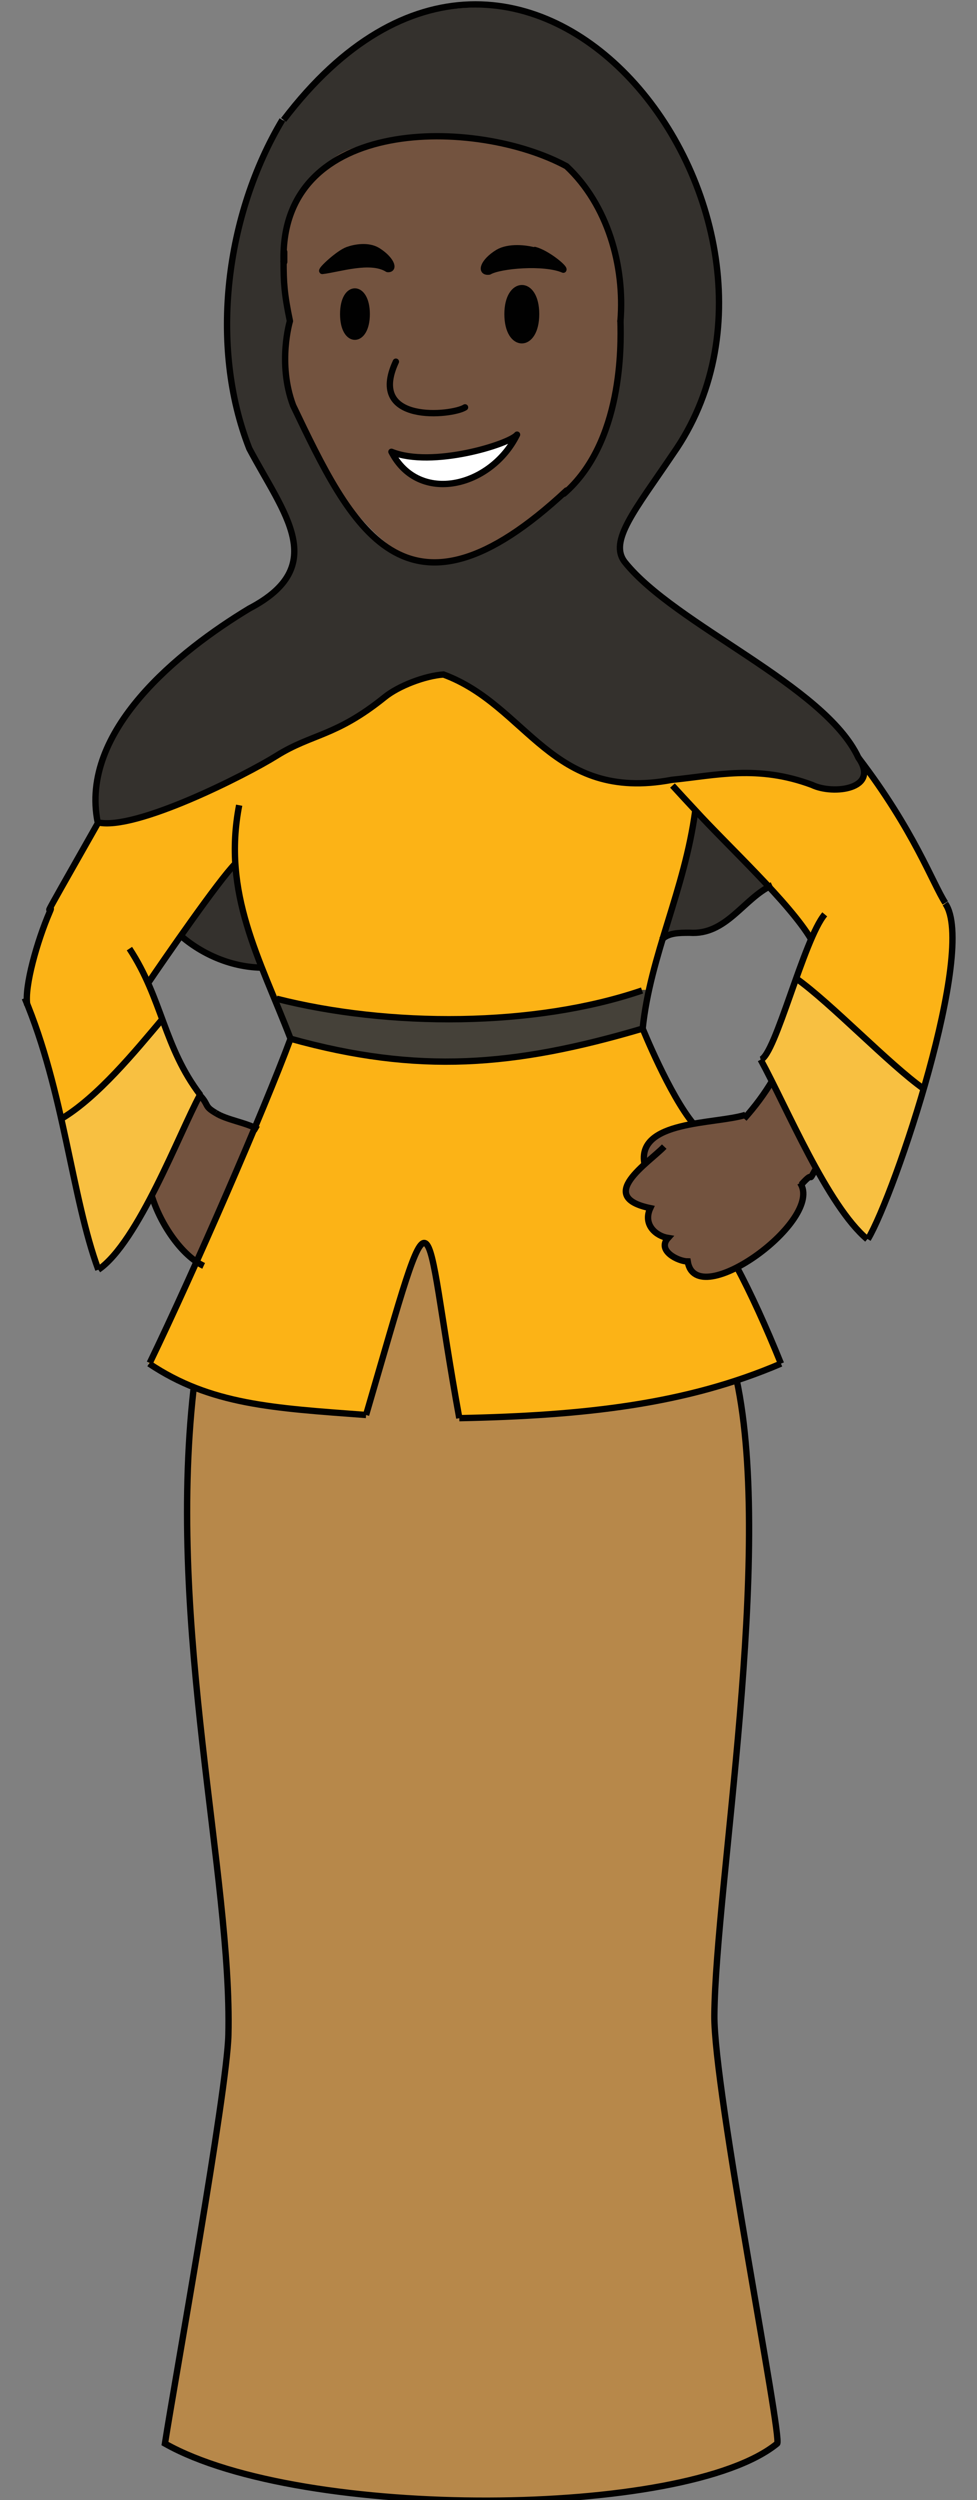
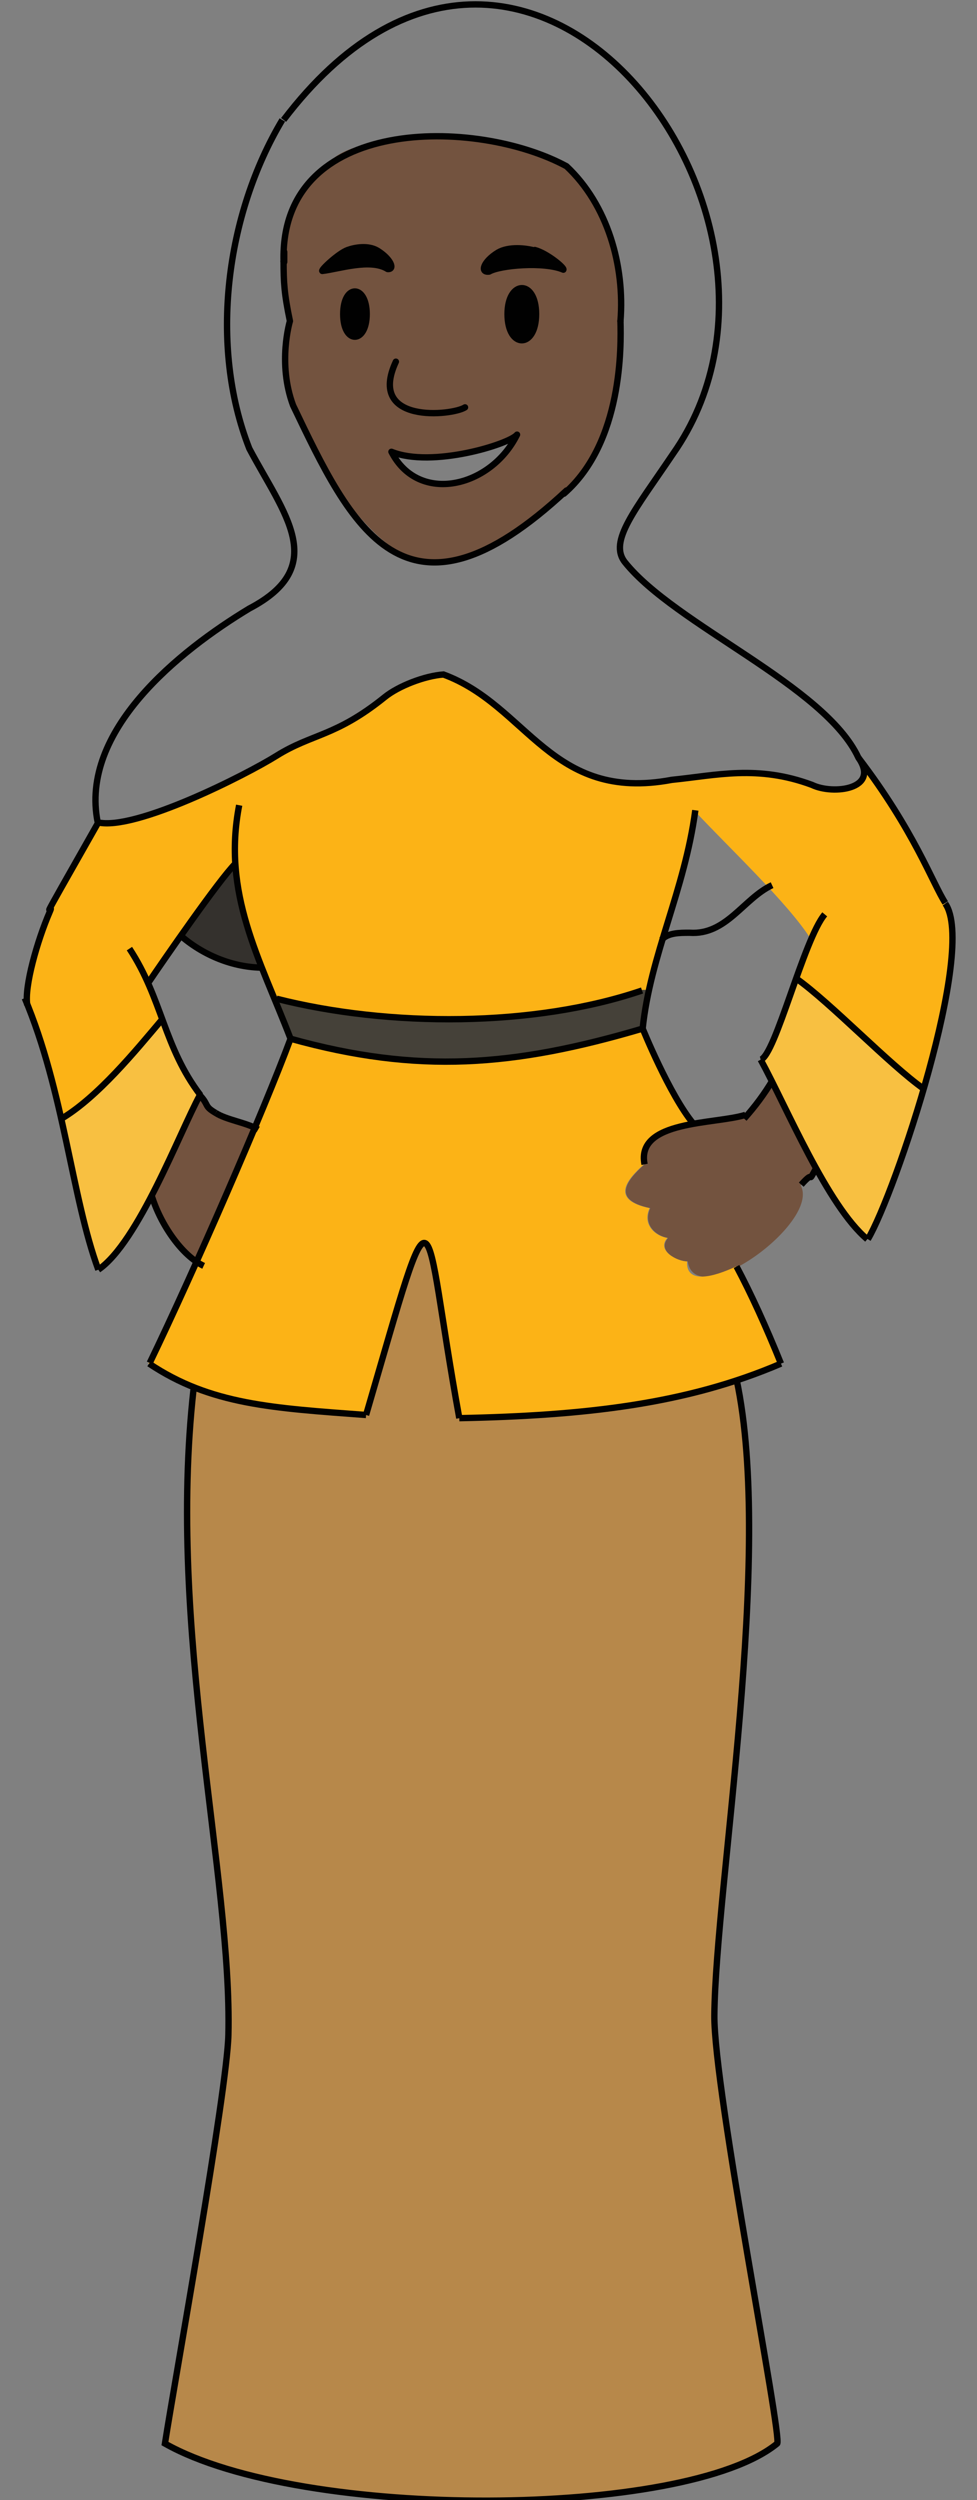
<svg xmlns="http://www.w3.org/2000/svg" id="Africa" width="154" height="394" viewBox="0 0 154 394">
  <rect x="0" y="0" width="154" height="394" fill="#808080" stroke="none" />
  <defs>
    <style>.cls-1{stroke-linecap:round;stroke-linejoin:round;}.cls-1,.cls-2{fill:none;stroke:#010101;}.cls-2{stroke-miterlimit:10;}.cls-3{fill:#f8c041;}.cls-3,.cls-4,.cls-5,.cls-6,.cls-7,.cls-8,.cls-9,.cls-10{stroke-width:0px;}.cls-4{fill:#34312d;}.cls-5{fill:#454139;}.cls-6{fill:#b7884a;}.cls-7{fill:#73533f;}.cls-8{fill:#fff;}.cls-9{fill:#fcb316;}.cls-10{fill:#010101;}</style>
  </defs>
  <path class="cls-3" d="m128.7,184c-3.4-6.2-6-11.8-8.8-17.1.9.3,3.3-6.5,5.6-12.8,5.5,3.9,14.6,13.5,20.1,17.4-3,10.5-6.9,20.4-8.8,23.7-2.3-1.6-5.3-6.1-8.1-11.2Z" />
-   <path class="cls-4" d="m44.7,41.2c0,3.3.1,5.1,1,9.4,0,0-2,6.6.5,13.3,9.1,19,17.6,37.2,43.1,13.4h0c12.7-13.3,10.7-41.8,0-51.1-14.2-7.6-45.1-8.1-44.6,15Zm90.6,78.2c3.5,4.9-4,5.9-7.3,4.3-8.6-3.2-15.1-1.5-22.1-.8-19.1,3.6-22.7-11.8-36-16.6-2.9.2-7.1,1.8-9.3,3.6-7.7,6.2-11.4,5.7-17,9.2-4.8,3-22.3,11.9-28.2,10.5-2.9-14.4,12.8-27,23.9-33.7,1.7-.9,5.1-3.9,6.3-5.4,4.5-9.2-13-20.8-9.5-42.1-.3-35.5,32.8-59.6,58.5-40.5,15.4,12.9,22.6,35.2,15.9,54.4-1.8,8.1-16.7,22.5-12.3,26.5,7.9,9.9,31.5,19.4,36.8,30.8Z" />
  <path class="cls-7" d="m101.6,183.5c-1.3-7,11.3-6.3,15.9-7.8h.1c1.5-1.6,2.8-3.4,4-5.3,1.8,3.7,4.4,8.9,7,13.7-1.8,3.1,0,0-2.4,2.7,3.2,5.8-16.5,20.1-17.8,12-1.6,0-4.9-1.6-3.1-3.7-1.9-.3-4-2.1-2.8-4.7-6.2-1.3-3.7-4.4-.9-6.9Z" />
  <path class="cls-6" d="m112.7,317.7c0,11.8,10.7,66.8,9.9,67.5-14.4,11.8-74.9,12.2-96.5,0,1.4-9.8,9.8-55.6,10-64.4.7-24.9-10.1-64.5-5.4-102.1,6.6,2.4,15.9,3.8,27.1,4.3,11.6-39.7,8.6-32.6,14.7.5,16.4-.1,32.2-2.2,43.8-6,5.9,27.6-3.4,79.7-3.5,100.2Z" />
  <path class="cls-9" d="m30.9,198.9c4.7-10.3,12.9-29.8,14.8-35.2,20.2,5.6,35.2,4.4,55.5-1.6,0,0,4.2,10.4,8,15-4.6.9-8.7,2.4-7.7,6.4-2.8,2.5-5.3,5.6.9,6.9-1.2,2.6.9,4.4,2.8,4.7-1.8,2,1.6,3.7,3.1,3.7-.2,3.6,4.1,2.5,7.7.8q3.3,6.4,7,15.3c-14.9,6.4-30.9,8.2-50.7,8.6-6.1-33.4-3.2-39.9-14.7-.5-14.7-1.1-24.5-1.6-34.2-8.1,2.7-5.7,5.2-11,7.4-15.9Z" />
-   <path class="cls-4" d="m121.1,139.7c-3.9,2.6-6.9,7.6-12.3,7.3-1.4,0-3.1,0-4.1.8,1.8-5.8,3.8-12.7,5-20.1,3.4,3.6,7.8,8,11.5,12Z" />
  <path class="cls-9" d="m149,142.3c-2-3.1-4.9-11.5-13.7-22.9,3.5,4.9-4,5.9-7.3,4.3-8.6-3.2-15.1-1.5-22.1-.8-19.1,3.6-22.7-11.8-36-16.6-2.9.2-7.1,1.8-9.3,3.6-7.7,6.2-11.4,5.7-17,9.2-4.8,3-22.3,11.9-28.2,10.5-16.2,27.9-11.2,24.9-5.8,46.7,5.7-3.4,11.6-10.6,15.9-15.7-.6-1.6-1.3-3.4-2.3-5.5h0c2.5-3.7,11.1-16.3,13.8-18.9-.4,7.3,3.2,14.5,6.3,21.3h.2c18.1,4.8,41.1,3.8,58.6-1.4,2.4-9.2,5.7-17.7,7.4-28.3,5,5.4,14.8,14.6,18.3,20.2-.8,1.8-1.6,4-2.4,6.2,5.5,3.9,14.6,13.5,20.1,17.4,3.6-12.3,6.1-25.4,3.4-29.2Z" />
  <path class="cls-5" d="m101.3,156h1c-.6,2.4-1,4.5-1,6.1-20.3,6-35.4,7.2-55.5,1.6-.8-2.5-1.6-4.6-2.3-6.3h.2c17.7,4.4,40.6,4.4,57.6-1.4Z" />
  <path class="cls-7" d="m97.2,40.6c.8,10.2,3.3,24.3-7.8,36.7h0c-20.1,18.8-27.6,10.4-34.8,1.7-4.4-4-12.4-21.8-8.8-28.5-2.4-10-1-19.2,6.6-25.4,5.6-5.2,31.3-4,37,1,3.7,3.2,6.8,9.5,7.9,14.4Zm-8.4,1.8c-5.6-7.3-15.4-.6-11.7.3,1.8-1,8.7-1.6,11.7-.3Zm-4.3,7c0-5.5-4.5-5.4-4.5,0,0,5.5,4.5,5.5,4.5,0Zm-7.5,24.1c2.1-1.7,2-.7,4.4-5.1-1.2,1.5-13.4,5.3-19.8,2.7,2.8,6.1,10.3,6.4,15.3,2.4Zm-15.9-31.2c1.2.1.5-1.6-1.6-2.9-3-2-7.9,1.4-8.7,3.1,2.6-.3,7.6-2,10.3-.3Zm-3.3,7.1c0-4.7-3.7-4.8-3.7,0,0,4.8,3.7,4.7,3.7,0Z" />
  <path class="cls-10" d="m84.3,39.4c1.9.5,4.7,2.8,4.5,3.1-3-1.3-10-.7-11.7.3-1.5.2-.9-1.6,1.4-3,1.7-1,4.4-.7,5.8-.3Z" />
  <path class="cls-10" d="m82.3,45.3c2.9-.1,2.9,8.5,0,8.4-2.9.1-2.9-8.5,0-8.4Z" />
-   <path class="cls-8" d="m81.4,68.5c-4.1,8.3-15.5,11.1-19.8,2.7,6.4,2.6,18.6-1.2,19.8-2.7Z" />
  <path class="cls-10" d="m59.5,39.6c2.1,1.3,2.9,3,1.6,2.9-1.1,0-2.2-1.4-5.5-.7-1.8.4-4.7,1.1-4.8.9.8-1.7,5.7-5.2,8.7-3.1Z" />
  <path class="cls-10" d="m56,45.8c2.4-.1,2.4,7.4,0,7.3-2.4.1-2.4-7.4,0-7.3Z" />
  <path class="cls-4" d="m38,144.1c.7,3.3,1.8,5.4,3.2,8.4-4.6,0-9.2-1.9-12.7-5,3.1-4.5,6.8-9.5,8.6-11.4,0,2.4.2,4.8.9,7.9Z" />
  <path class="cls-7" d="m40.2,177.7c-2.3,5.6-5.4,12.8-9.2,21.2-2.4-1.7-6-6.4-7-10.5,3.1-6,5.9-12.5,7.7-15.9,1.7,3.5,5.2,3.7,8.6,5.1Z" />
  <path class="cls-3" d="m25.6,160.6c1.7,4.5,2.6,7.8,5.9,12-3.2,5.9-9.7,23.2-16,27.5-2.4-4.7-3.5-15.1-5.8-23.8,5.7-3.4,11.6-10.6,15.9-15.7Z" />
  <path class="cls-2" d="m116.2,175.9s0,.1,0,.1" />
  <path class="cls-2" d="m37.7,126.9c-2.7,13.9,3.2,24.1,8.1,36.8-4.2,11.3-15.2,36.6-22.2,51.1" />
  <path class="cls-2" d="m109.6,127.7c-1.7,12.7-7.1,22.8-8.3,34.4,0,0,4.2,10.4,8,15" />
  <path class="cls-2" d="m15.5,129.6c-11.3,19.9-6.5,11.5-7.7,14.2-1.9,4.4-4,11.7-3.5,14.6" />
  <path class="cls-2" d="m37.1,136.1c-2.6,2.6-11.3,15.2-13.8,18.9" />
  <path class="cls-2" d="m20.4,149.5c5.2,7.9,5.4,15.5,11.2,23.1" />
-   <path class="cls-2" d="m106,123.8c1,1.1,2.2,2.4,3.6,3.9h0c5,5.5,14.9,14.6,18.3,20.4" />
  <path class="cls-2" d="m135.3,119.4c8.8,11.5,11.7,19.8,13.7,22.9" />
-   <path class="cls-2" d="m104.7,180.7c-2.5,2.6-10.9,7.9-2.2,9.7-1.2,2.6.9,4.4,2.8,4.7-1.8,2,1.6,3.7,3.1,3.7,1.3,8.2,21.7-6.6,17.7-12.4" />
  <path class="cls-2" d="m117.5,175.7c-4.7,1.5-17.3.8-15.9,7.8" />
  <path class="cls-2" d="m123.1,214.9q-3.6-8.9-7-15.3" />
  <path class="cls-2" d="m30.5,219c-4.2,37.7,6.1,76.8,5.5,101.7-.2,8.9-8.5,54.7-10,64.4,21.6,12.2,82.1,11.8,96.5,0,.9-.7-10-55.7-9.9-67.5.2-20.5,9.4-72.6,3.5-100.2" />
  <path class="cls-2" d="m136.8,195.3c4.3-7.2,17.2-45.8,12.2-52.9" />
  <path class="cls-2" d="m130,144.1c-3.3,3.9-7.8,22.3-10.1,22.9" />
  <path class="cls-2" d="m3.9,157.3c6.2,14.7,7.4,31.4,11.6,42.8" />
  <path class="cls-2" d="m43.6,157.4c17.7,4.5,40.6,4.5,57.6-1.3" />
  <path class="cls-2" d="m72.4,223.5c19.8-.4,35.8-2.2,50.7-8.6" />
  <path class="cls-2" d="m23.5,214.9c9.7,6.5,19.5,7,34.2,8.1" />
  <path class="cls-2" d="m23.9,188.4c1.4,4.6,4.8,9.5,8.2,11.1" />
  <path class="cls-2" d="m34,175.4c1.7,1.1,4.8,1.5,6.7,2.6" />
  <path class="cls-2" d="m101.3,162.1c-20.3,6-35.4,7.2-55.5,1.6" />
  <path class="cls-2" d="m119.9,167c4.1,7.5,10.5,23,16.8,28.3" />
  <path class="cls-2" d="m31.5,172.6c-3.2,5.9-9.7,23.2-16,27.5" />
  <path class="cls-2" d="m125.5,154.2c5.5,3.9,14.6,13.5,20.1,17.4" />
  <path class="cls-2" d="m25.6,160.6c-4.3,5.1-10.2,12.3-15.9,15.7" />
  <path class="cls-1" d="m44.7,41.2c0,3.3.1,5.1,1,9.4,0,0-2,6.6.5,13.3,9.1,19,17.6,37.2,43.1,13.4" />
  <path class="cls-1" d="m44.8,39.7c0,.6,0,1.1,0,1.6" />
  <path class="cls-1" d="m97.8,50.6c.1,3.8.4,19.1-8.9,27.2" />
  <path class="cls-1" d="m97.8,50.6c.7-8.7-2-18.3-8.5-24.4-14.2-7.7-45.2-8.1-44.6,15" />
  <path class="cls-2" d="m128.7,184c-1.7,3.1,0,0-2.4,2.7" />
  <path class="cls-2" d="m121.8,170.2c-1.3,2.2-2.8,4.2-4.5,6.1" />
  <path class="cls-2" d="m34,175.4c-1.9-1.1-1-1.2-2.5-2.8" />
  <path class="cls-2" d="m44.7,18.9c38.2-50.3,87.3,15.7,61.4,52.6-6,8.9-10.2,13.8-7.6,17.1,7.9,9.9,31.5,19.4,36.8,30.8,3.5,5-4,5.9-7.3,4.3-8.6-3.2-15.1-1.5-22.1-.8-19.1,3.6-22.7-11.7-36-16.6-2.9.2-7.1,1.8-9.3,3.6-7.7,6.2-11.4,5.7-17,9.2-4.8,3-22.3,11.9-28.2,10.5-2.9-14.4,12.8-27,23.9-33.7,12.8-6.7,5.4-15,0-25.2-6.4-16.3-3.7-36.9,5.2-51.8" />
  <path class="cls-2" d="m72.4,223.5c-6.1-33.4-3.2-39.9-14.7-.5" />
  <path class="cls-2" d="m121.7,139.5c-4.5,2.1-7.2,7.9-13,7.5-1.6,0-3.4,0-4.4,1.1" />
  <path class="cls-2" d="m41.5,152.5c-4.8,0-9.6-2-13.2-5.2" />
  <path class="cls-1" d="m57.8,49.5c0,4.7-3.7,4.8-3.7,0,0-4.8,3.7-4.7,3.7,0Z" />
  <path class="cls-1" d="m84.5,49.5c0,5.5-4.5,5.5-4.5,0,0-5.4,4.5-5.5,4.5,0Z" />
  <path class="cls-1" d="m62.4,57c-4.6,9.9,8.9,8.5,10.9,7.2" />
  <path class="cls-1" d="m61.7,71.2c6.4,2.6,18.6-1.2,19.8-2.7-4.1,8.3-15.5,11.1-19.8,2.7Z" />
  <path class="cls-1" d="m54.8,39.4c-1.4.5-4.2,3.1-4,3.3,2.6-.3,7.6-2,10.3-.3,1.2.1.5-1.6-1.6-2.9-1.5-.9-3.6-.5-4.7-.1Z" />
  <path class="cls-1" d="m84.3,39.4c1.9.5,4.7,2.8,4.5,3.1-3-1.3-10-.7-11.7.3-1.5.2-.9-1.6,1.4-3,1.7-1,4.4-.7,5.8-.3Z" />
</svg>